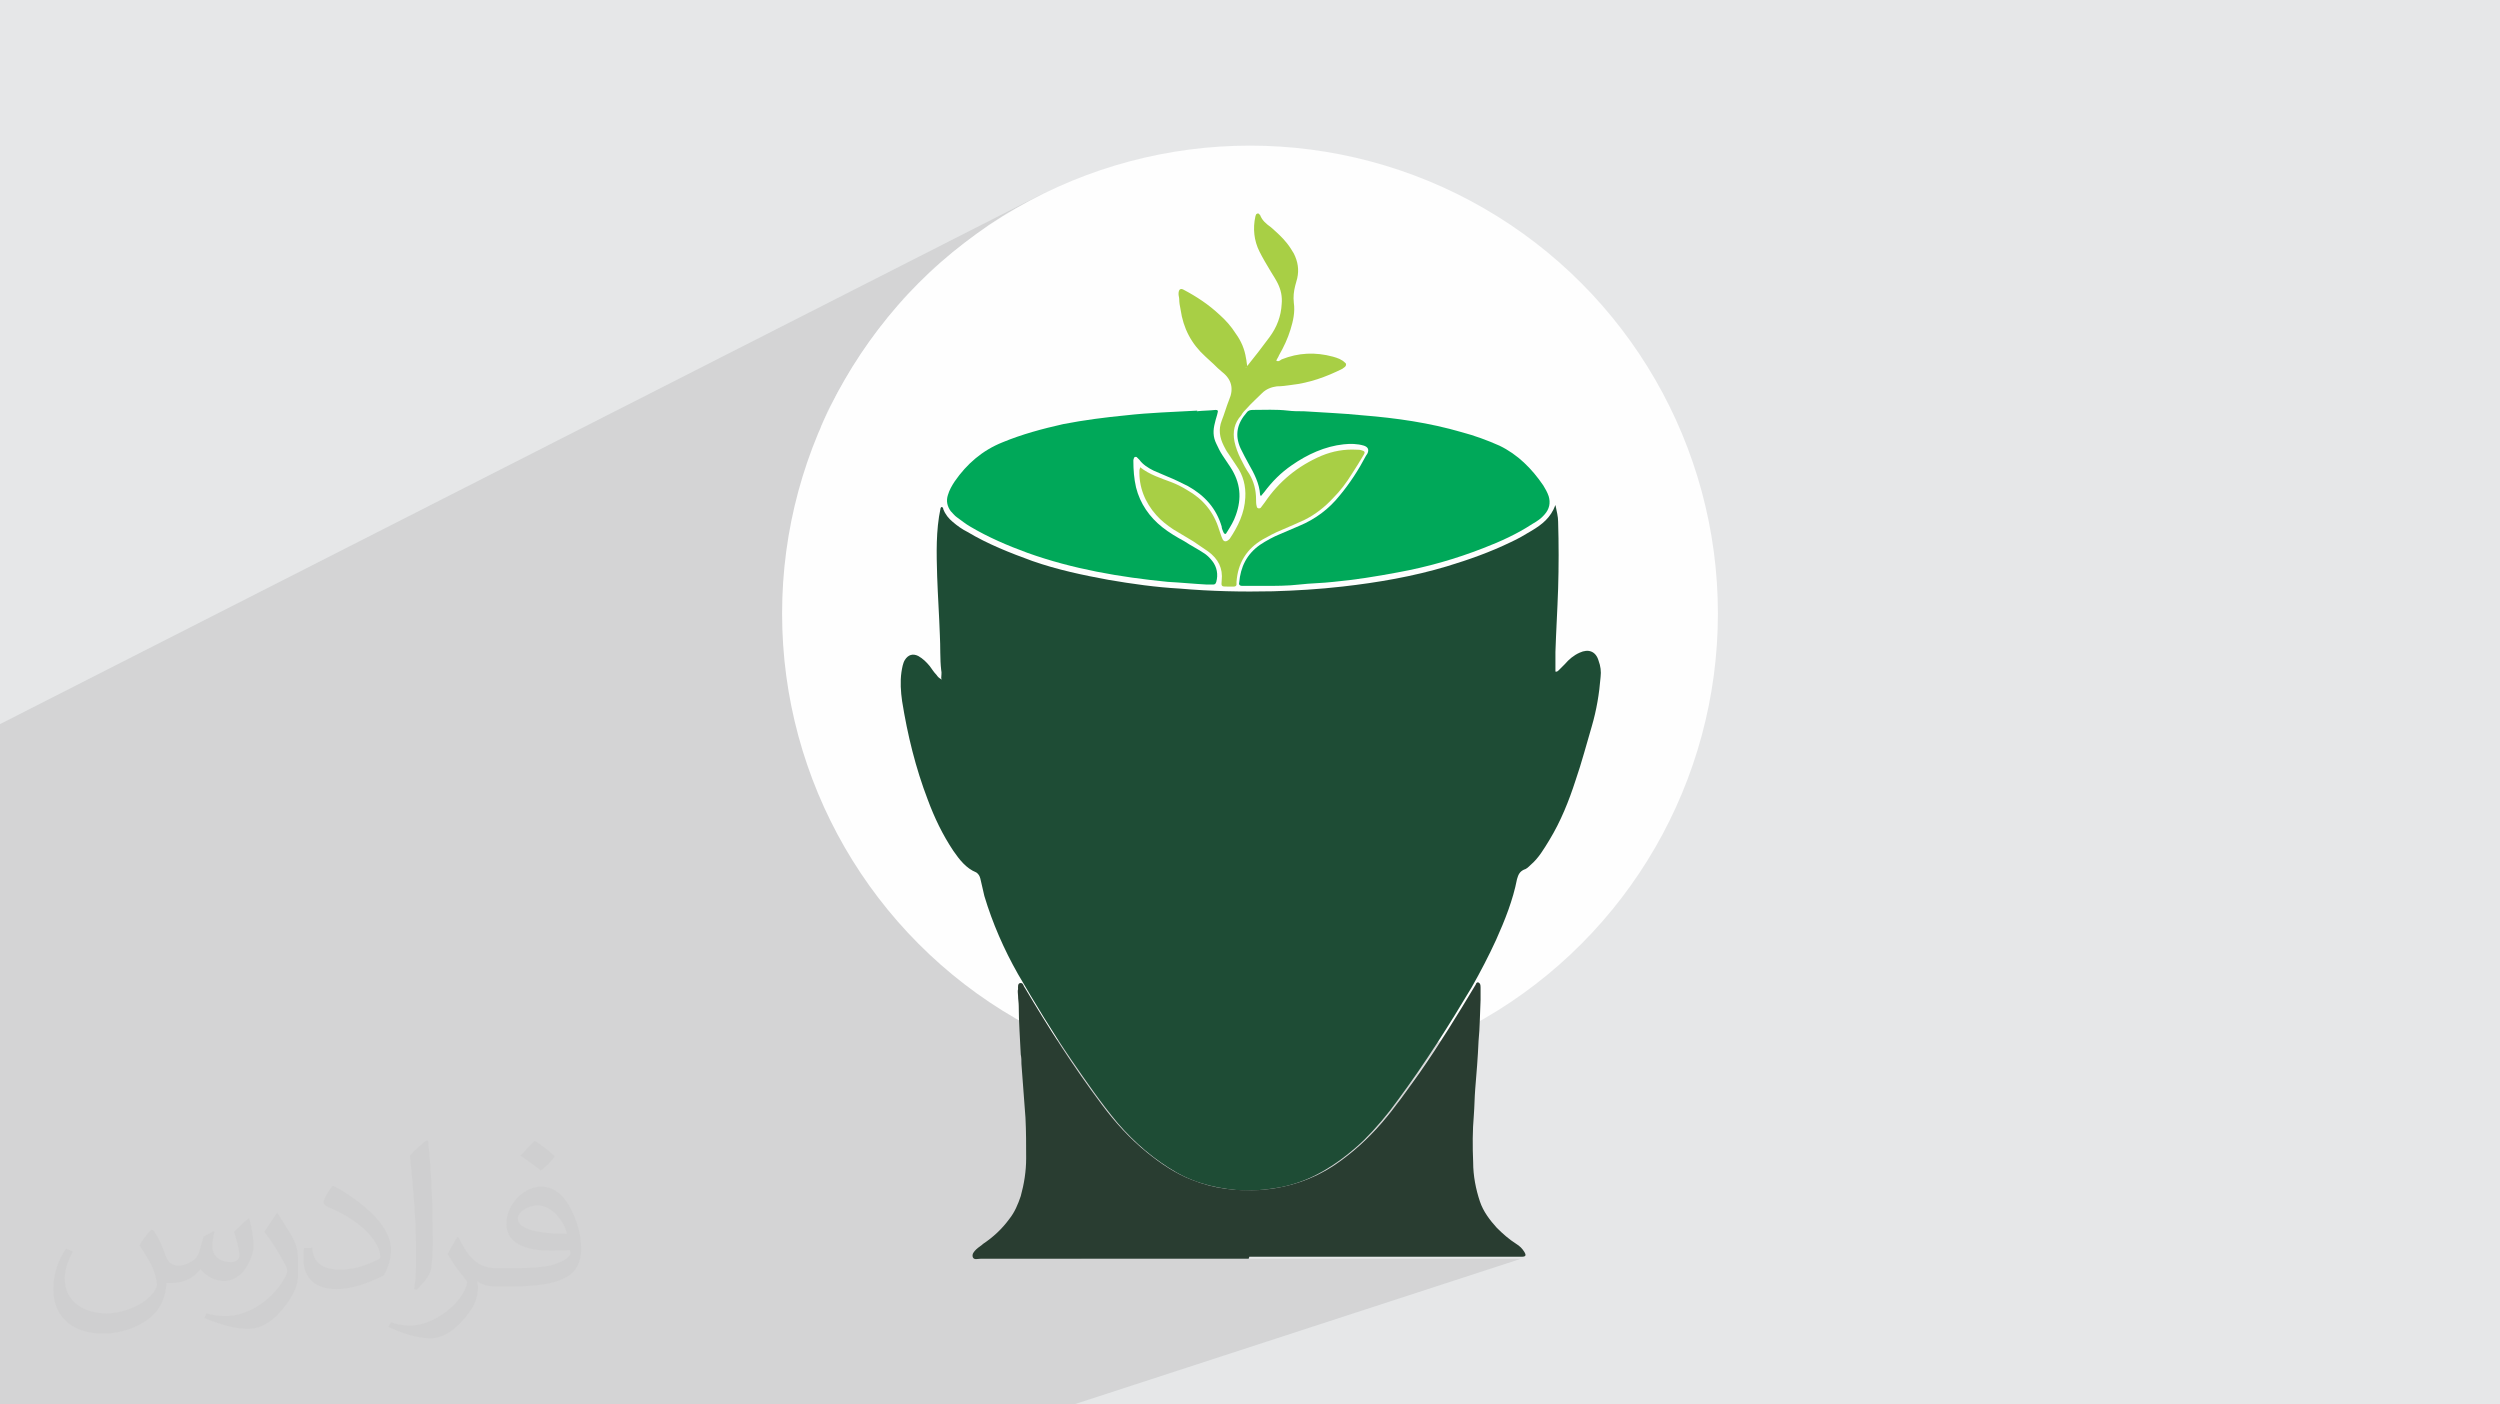
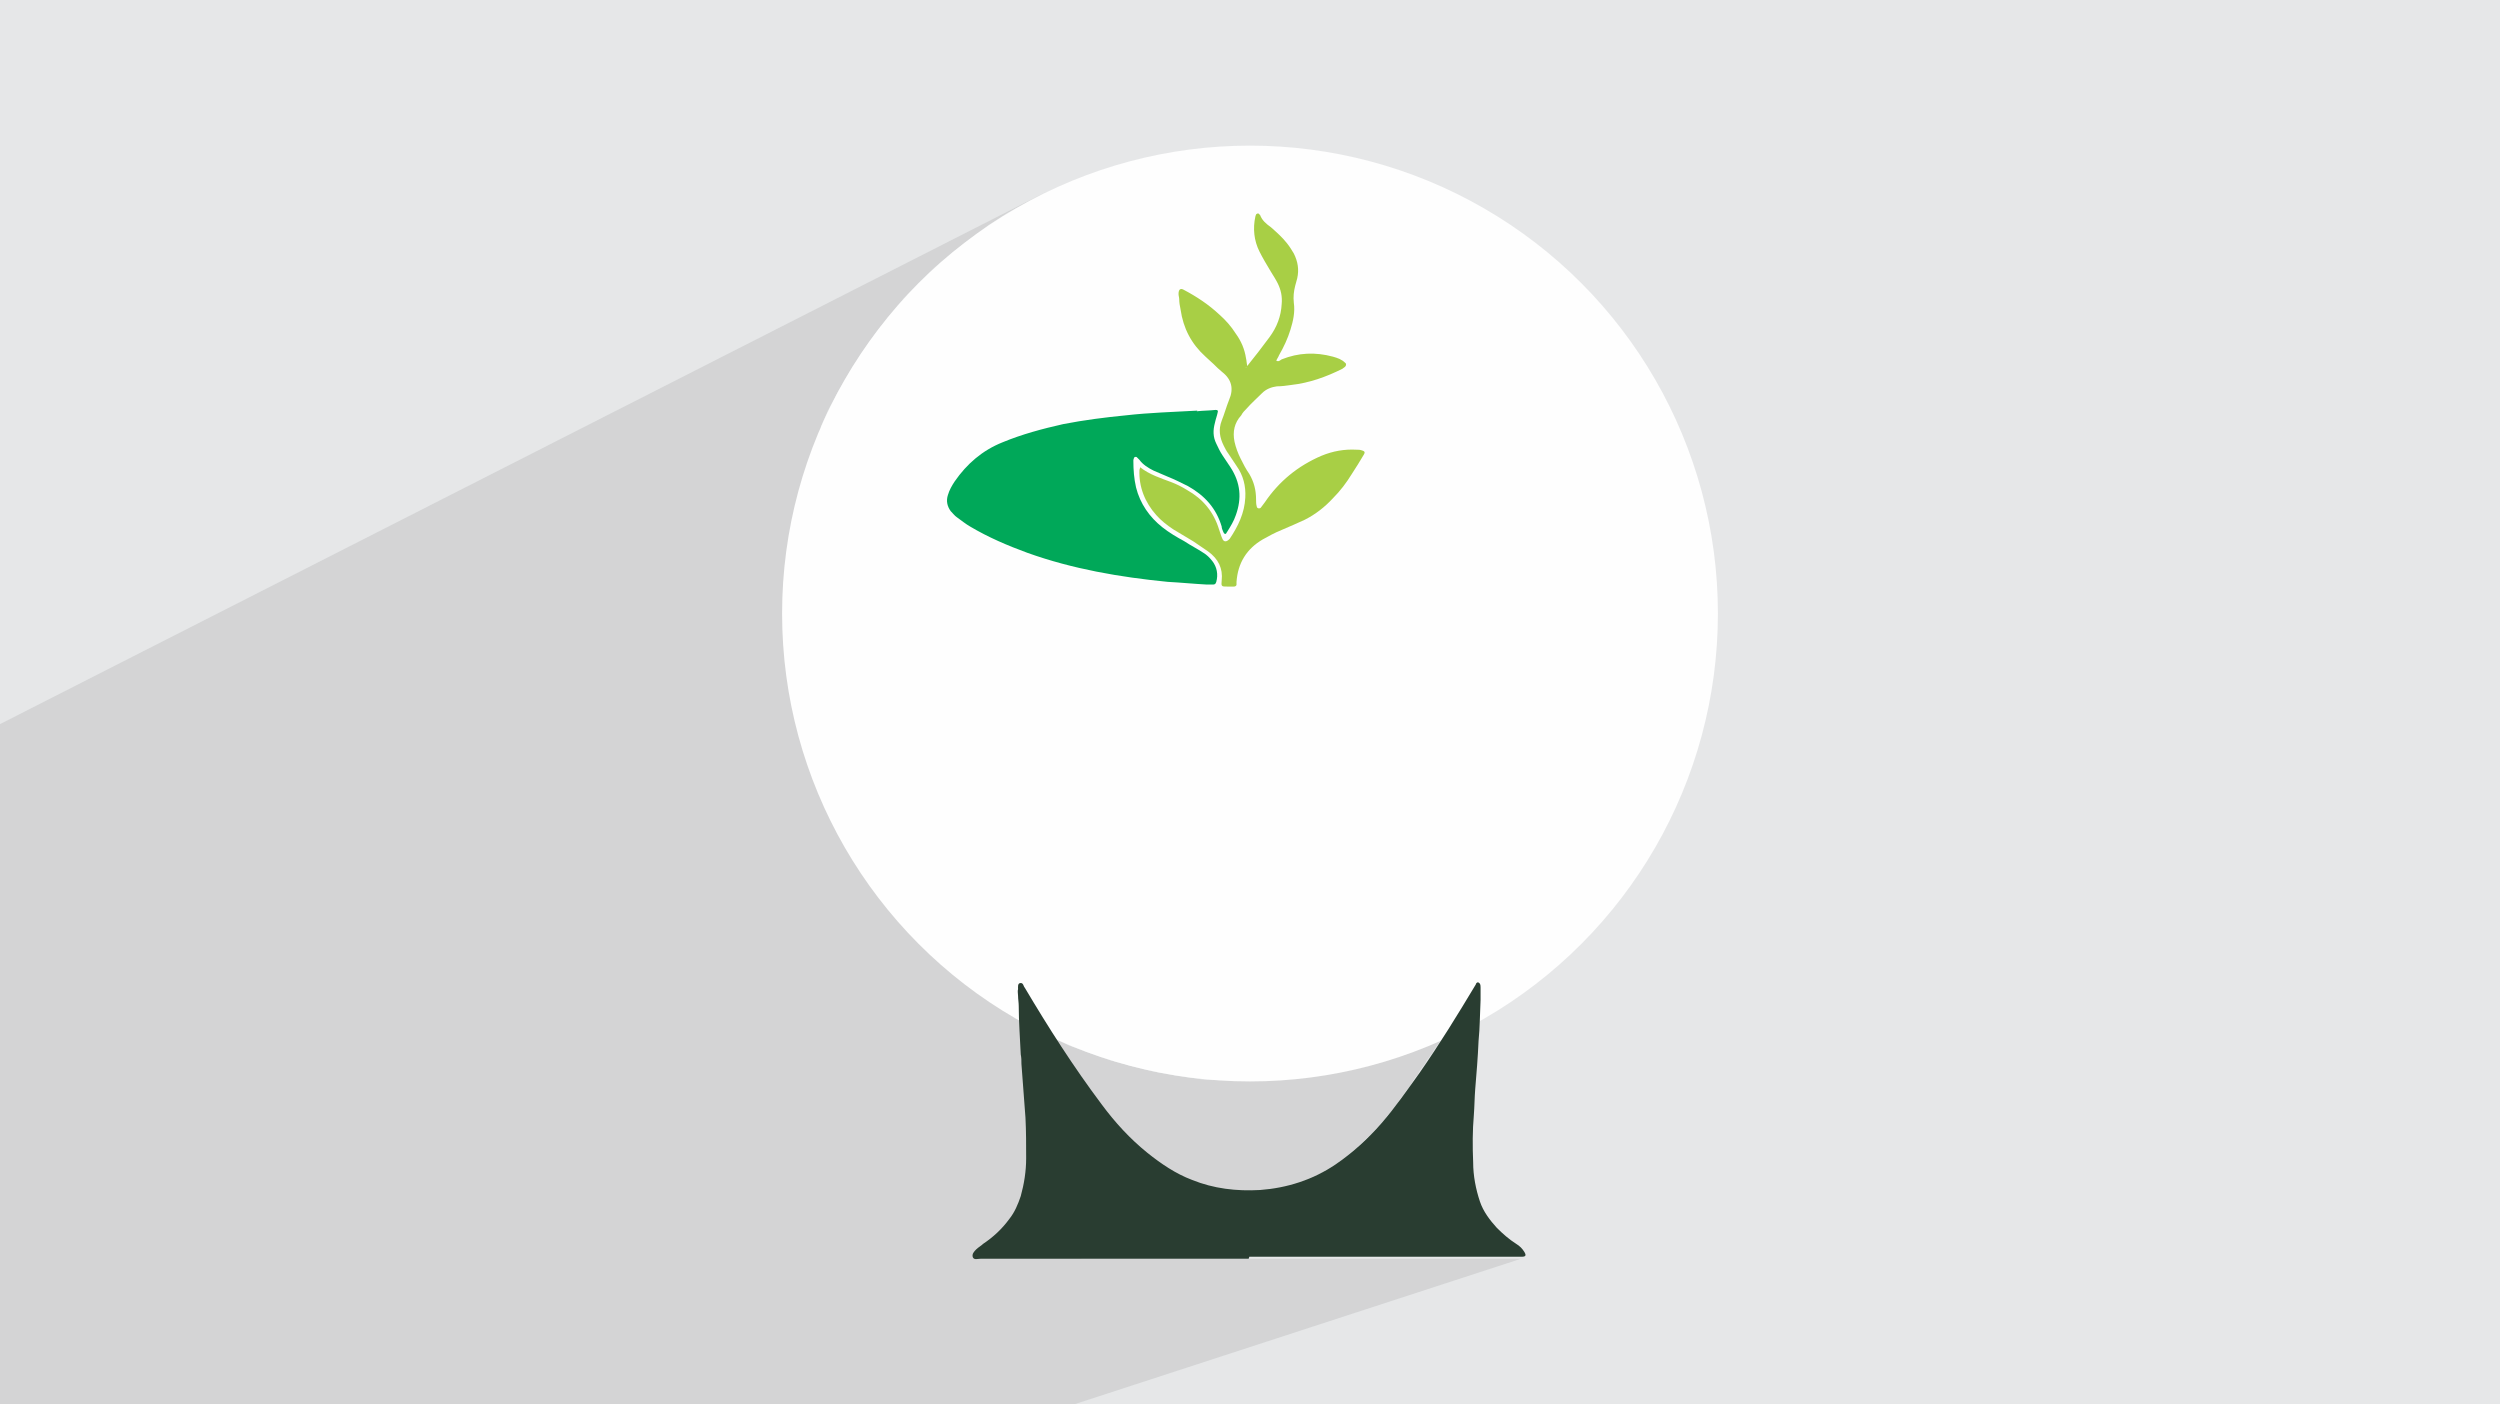
<svg xmlns="http://www.w3.org/2000/svg" xml:space="preserve" width="3.708in" height="2.083in" version="1.1" style="shape-rendering:geometricPrecision; text-rendering:geometricPrecision; image-rendering:optimizeQuality; fill-rule:evenodd; clip-rule:evenodd" viewBox="0 0 3708 2083">
  <defs>
    <style type="text/css">
   
    .fil3 {fill:#FEFEFE}
    .fil0 {fill:#E6E7E8}
    .fil7 {fill:#A8CF45;fill-rule:nonzero}
    .fil5 {fill:#293D31;fill-rule:nonzero}
    .fil4 {fill:#1E4C35;fill-rule:nonzero}
    .fil6 {fill:#00A859;fill-rule:nonzero}
    .fil2 {fill:#373435;fill-opacity:0.031}
    .fil1 {fill:#373435;fill-opacity:0.102}
   
  </style>
  </defs>
  <g id="Layer_x0020_1">
    <polygon class="fil0" points="0,0 3708,0 3708,2083 0,2083 " />
    <polygon class="fil1" points="0,1414 0,1410 0,1410 0,1407 0,1406 0,1400 0,1398 0,1389 0,1375 0,1363 0,1362 0,1361 0,1359 0,1339 0,1331 0,1331 0,1300 0,1284 0,1279 0,1276 0,1254 0,1233 0,1231 0,1230 0,1074 1553,284 1523,300 1494,316 1466,334 1439,354 1413,374 1387,396 1363,419 1340,443 1319,468 1298,495 1279,522 1261,550 1244,579 1228,609 1217,634 1865,317 1865,316 1866,316 1867,316 1867,317 1867,317 1868,317 1868,317 1868,317 1868,318 1869,318 1869,318 1869,318 1869,319 1870,321 1872,324 1874,326 1876,329 1878,331 1880,333 1882,335 1885,337 1888,340 1891,342 1894,345 1897,348 1900,351 1903,354 1906,358 1909,361 1910,363 1912,365 1913,366 1914,368 1915,370 1917,372 1918,374 1919,376 1921,380 1923,385 1924,389 1925,394 1925,398 1925,403 1925,408 1923,413 1923,414 1923,415 1922,417 1922,418 1922,419 1921,421 1921,422 1921,424 1920,427 1919,430 1919,433 1918,436 1918,439 1918,442 1918,445 1919,449 1919,454 1919,459 1919,464 1918,469 1918,474 1916,479 1915,484 1914,489 1912,494 1910,498 1908,503 1906,508 1904,513 1902,517 1899,522 1897,527 1896,528 1896,529 1895,530 1895,531 1894,532 1893,532 1893,533 1892,534 1894,535 1895,535 1896,535 1901,533 1905,531 1910,530 1915,528 1920,527 1924,526 1929,525 1934,525 1938,525 1943,525 1948,525 1953,525 1957,525 1962,526 1967,527 1972,528 1977,529 1979,529 1982,530 1984,531 1986,532 1988,533 1991,535 1993,536 1995,538 1995,538 1996,539 1996,540 1996,541 1996,541 1996,542 1995,543 1995,543 1994,544 1994,544 1993,544 1993,545 1992,545 1992,545 1991,546 1990,546 1986,548 1981,551 1857,608 1858,608 1861,608 1865,608 1868,608 1871,608 1874,608 1878,608 1881,608 1884,608 1887,608 1891,608 1894,608 1897,608 1900,608 1904,608 1907,609 1910,609 1913,609 1916,609 1919,609 1922,609 1925,610 1928,610 1931,610 1934,610 1940,610 1945,611 1950,611 1956,611 1961,612 1967,612 1972,612 1978,613 1983,613 1989,613 1994,614 2000,614 2005,614 2011,615 2016,615 2021,616 2026,616 2031,617 2035,617 2040,617 2045,618 2049,618 2054,619 2059,619 2063,620 2068,621 2073,621 2077,622 2082,623 2086,623 2091,624 2096,625 2100,625 2105,626 2109,627 2114,628 2119,629 2123,630 2128,630 2132,631 2137,632 2142,633 2146,635 2151,636 2155,637 2160,638 2164,639 2169,640 2172,641 2176,642 2180,644 2183,645 2187,646 2190,647 2194,648 2197,649 2201,651 2204,652 2208,653 2211,655 2215,656 2218,657 2221,659 2225,661 2230,663 2235,666 2240,669 2244,672 2249,675 2253,678 2257,682 2261,685 2265,689 2269,693 2273,697 2277,701 2280,706 2284,710 2287,714 2290,719 2291,721 2292,723 2294,725 2294,727 2295,729 2296,731 2297,733 2298,735 2298,739 2299,743 2299,746 2298,750 2298,752 2307,748 2304,754 2301,760 2297,766 2293,771 2288,775 2283,779 2278,782 2272,786 2268,788 2265,790 2261,792 2257,794 2253,797 2249,799 2245,801 2241,803 2235,805 2230,808 2224,811 2218,813 1372,1174 1373,1178 1375,1183 1377,1188 1378,1193 1381,1198 1383,1203 1385,1207 1387,1212 1389,1217 1392,1222 1394,1226 1397,1231 1399,1236 1402,1240 1405,1245 1407,1249 1410,1254 1413,1258 1416,1263 1420,1268 1424,1273 1428,1277 1432,1281 1436,1284 1441,1288 1447,1290 1448,1291 1449,1292 1450,1293 1451,1294 1452,1295 1452,1296 1453,1297 1453,1299 1454,1302 1455,1305 1455,1309 1456,1312 1457,1315 1458,1318 1458,1322 1459,1325 1460,1326 2342,966 2339,968 2336,970 2333,972 2330,974 2328,976 2325,978 2323,981 2320,983 2319,984 2318,985 2317,987 2316,988 2315,989 2314,990 2313,991 2312,992 2311,993 2311,994 2310,994 2309,995 2309,995 1463,1338 1464,1340 1467,1347 1469,1355 1472,1362 1475,1370 1478,1377 1481,1384 1484,1392 1488,1399 1491,1406 1494,1413 1498,1420 1502,1427 1505,1434 1509,1441 1512,1445 1514,1449 1516,1453 1519,1457 1521,1461 1523,1465 1526,1469 1528,1473 1530,1477 1533,1482 1535,1486 1538,1490 1540,1494 1543,1498 1545,1502 1547,1505 1550,1509 1552,1513 1555,1517 1557,1521 1560,1525 1562,1529 1565,1533 1567,1537 1570,1541 1572,1544 1584,1550 1616,1562 1648,1573 1681,1582 1714,1590 1748,1596 1783,1601 1799,1602 2189,1459 2189,1459 2188,1459 2188,1459 2188,1459 2188,1460 2187,1460 2187,1460 2187,1460 2187,1461 2187,1461 2187,1461 2186,1461 2186,1462 2184,1466 2181,1470 2179,1474 2176,1479 2174,1483 2171,1487 2169,1491 2166,1495 2164,1499 2161,1504 2159,1508 2156,1512 2153,1516 2151,1520 2148,1524 2146,1528 2143,1532 2140,1537 2138,1541 2135,1545 2133,1549 2130,1553 2127,1557 2125,1561 2122,1565 2119,1569 2116,1573 2114,1577 2111,1581 2108,1585 2105,1589 2103,1594 2099,1598 2096,1603 2093,1608 2090,1613 2086,1617 2083,1622 2079,1627 2076,1631 2073,1636 2069,1641 2066,1645 2062,1650 2058,1654 2055,1659 2051,1663 2047,1668 2043,1672 2039,1676 2036,1680 2032,1684 2027,1688 2023,1692 2019,1696 2015,1700 2011,1704 2006,1707 2002,1711 1998,1715 1993,1718 1988,1722 1984,1725 1979,1728 1973,1732 1966,1736 1960,1740 1953,1743 1946,1746 1940,1749 1933,1752 1926,1755 1602,1867 1608,1867 1620,1867 1632,1867 1644,1867 1657,1867 1669,1867 1681,1867 1693,1867 1705,1867 1718,1867 1730,1867 1742,1867 1754,1867 1766,1867 1778,1867 1791,1867 1803,1867 1815,1867 1827,1867 1839,1867 1852,1867 1864,1867 1876,1867 1888,1867 1901,1867 1913,1867 1925,1867 1938,1867 1950,1867 1962,1867 1975,1867 1987,1867 1999,1867 2011,1867 2024,1867 2036,1867 2048,1867 2061,1867 2073,1867 2085,1867 2098,1867 2110,1867 2122,1867 2134,1867 2147,1867 2159,1867 2171,1867 2184,1867 2196,1867 2208,1867 2221,1867 2233,1867 2245,1867 2246,1867 2248,1867 2249,1867 2250,1867 2252,1867 2253,1867 2254,1867 2255,1867 2257,1867 2259,1866 1593,2083 1592,2083 1582,2083 1213,2083 980,2083 970,2083 963,2083 959,2083 928,2083 865,2083 848,2083 841,2083 827,2083 800,2083 789,2083 766,2083 730,2083 729,2083 657,2083 646,2083 524,2083 507,2083 490,2083 487,2083 486,2083 378,2083 225,2083 187,2083 155,2083 0,2083 0,2080 0,2067 0,2058 0,2052 0,2035 0,1919 0,1895 0,1886 0,1847 0,1768 0,1669 0,1668 0,1665 0,1658 0,1656 0,1633 0,1633 0,1632 0,1632 0,1628 0,1628 0,1628 0,1627 0,1626 0,1626 0,1624 0,1616 0,1614 0,1614 0,1610 0,1604 0,1601 0,1600 0,1596 0,1591 0,1591 0,1589 0,1587 0,1584 0,1583 0,1579 0,1577 0,1575 0,1575 0,1575 0,1574 0,1573 0,1572 0,1569 0,1568 0,1566 0,1559 0,1558 0,1558 0,1555 0,1552 0,1541 0,1533 0,1526 0,1522 0,1517 0,1507 0,1503 0,1496 0,1495 0,1493 0,1492 0,1486 0,1486 0,1471 0,1466 0,1465 0,1465 0,1465 0,1464 0,1464 0,1460 0,1460 0,1460 0,1460 0,1457 0,1457 0,1450 0,1450 0,1448 0,1446 0,1445 0,1436 0,1421 0,1421 0,1419 " />
-     <path class="fil2" d="M228 1825c7,11 12,21 16,33 3,7 5,19 21,19 5,0 11,-1 17,-5 7,-3 12,-9 14,-17l6 -21 15 -8 1 1c-2,8 -3,16 -3,21 0,18 15,24 27,24 7,0 13,-3 13,-10 0,-8 -4,-23 -8,-35 7,-7 14,-14 22,-20l1 1c4,15 6,30 6,40 0,10 -4,20 -8,27 -7,14 -20,25 -36,25 -12,0 -25,-6 -34,-17l-1 0c-9,11 -22,20 -43,20l-7 0c-1,14 -4,24 -9,33 -13,25 -50,42 -85,42 -49,0 -74,-28 -74,-66 0,-23 8,-45 19,-60l10 4c-7,14 -12,27 -12,40 0,35 29,52 62,52 31,0 69,-19 75,-42 -3,-25 -12,-36 -26,-59 4,-8 10,-15 17,-23l1 0 0 0 0 0 0 0 3 1zm565 -133c10,6 20,14 30,23 -6,8 -12,15 -21,21 -10,-8 -20,-15 -30,-22 7,-8 14,-15 21,-22l0 0 0 0 0 0 0 0 0 0 0 0 0 0zm5 96c-17,0 -30,11 -30,19 0,17 33,23 73,23 -5,-20 -23,-42 -43,-42l0 0zm-37 93c22,0 41,-1 55,-4 16,-4 30,-12 30,-18 0,-1 0,-3 -1,-5 -9,1 -19,1 -29,1 -29,0 -52,-7 -61,-23 -2,-5 -4,-10 -4,-16 0,-16 7,-31 19,-42 10,-9 21,-14 33,-14 21,0 37,16 48,42 6,14 11,31 11,51 0,14 -4,25 -12,34 -16,15 -45,21 -90,21l-20 0 0 0 -5 0c-11,0 -19,-2 -26,-7l-1 0c0,3 1,5 1,8 0,10 -3,23 -10,33 -20,30 -42,43 -60,43 -19,0 -42,-7 -63,-17l4 -7c7,3 16,5 29,5 34,0 78,-33 84,-64 -1,-3 -4,-6 -7,-10 -10,-12 -16,-22 -22,-32 5,-10 10,-18 14,-25l2 0c14,29 28,46 57,46l5 0 0 0 21 0 0 0 0 0 0 0 0 0 0 0 0 0 -2 0zm-147 31c3,-14 3,-29 3,-43l0 -21c0,-39 -5,-96 -9,-134 7,-8 17,-17 25,-23l2 1c5,47 7,101 7,151 0,13 -1,26 -2,35 -1,12 -8,21 -22,35l-3 -1 -1 0zm-151 -62c1,18 10,33 41,33 20,0 36,-5 55,-14 3,-1 5,-3 5,-5 0,-12 -9,-27 -24,-41 -14,-13 -34,-25 -52,-32 -6,-3 -8,-5 -8,-8 0,-5 7,-16 13,-24l2 0c21,11 43,27 60,44 15,16 25,33 25,51 0,13 -4,26 -11,38 -23,11 -46,20 -70,20 -29,0 -49,-14 -49,-45 0,-3 0,-9 1,-16l10 0 0 0 0 0 0 0 0 0 0 0 0 0 2 -1zm-52 -52l18 29c7,11 13,22 13,41l0 24c0,19 -12,39 -32,60 -15,14 -29,19 -42,19 -19,0 -40,-6 -65,-16l3 -7c8,2 17,4 28,4 36,0 72,-26 89,-58 2,-4 3,-7 3,-9 0,-4 -2,-8 -4,-11 -9,-17 -19,-33 -30,-47 6,-9 12,-18 18,-27l1 0 0 0 0 0 0 0 0 0 0 0 0 0 0 -2z" />
    <g id="_2619668482128">
      <circle class="fil3" cx="1854" cy="910" r="694" />
      <g>
-         <path class="fil4" d="M1396 1006c0,-4 1,-8 0,-12 -2,-17 -1,-35 -2,-52 -1,-29 -3,-58 -4,-87 -1,-34 -2,-68 5,-101 0,-1 1,-1 1,-2 2,0 3,1 3,3 3,8 8,14 14,19 7,6 14,11 22,15 30,18 63,31 96,43 37,13 75,21 113,28 35,6 70,11 106,13 46,4 92,5 138,4 34,-1 68,-3 103,-7 53,-6 105,-15 155,-30 33,-10 64,-21 95,-36 11,-5 21,-11 31,-17 15,-9 28,-19 35,-38 2,10 4,17 4,25 1,33 1,66 0,99 -1,31 -3,63 -4,94 0,10 0,19 0,29 2,1 4,-1 5,-2 3,-3 6,-6 9,-9 6,-7 13,-13 22,-17 13,-6 24,-2 28,12 3,8 4,16 3,24 -2,25 -6,49 -13,73 -8,27 -15,54 -24,80 -10,31 -22,61 -39,89 -8,13 -16,27 -28,37 -3,3 -6,6 -10,7 -6,3 -8,7 -10,14 -6,31 -18,61 -31,90 -11,24 -23,47 -36,70 -34,57 -70,114 -110,168 -15,21 -32,41 -50,59 -20,19 -42,36 -66,49 -18,10 -38,17 -58,21 -17,3 -34,5 -52,5 -36,-2 -70,-9 -102,-27 -33,-19 -62,-44 -87,-73 -25,-30 -47,-62 -69,-94 -28,-41 -54,-84 -79,-127 -21,-37 -38,-76 -50,-116 -2,-9 -4,-17 -6,-26 -1,-4 -3,-7 -6,-9 -15,-6 -25,-19 -34,-32 -16,-24 -28,-49 -38,-76 -18,-47 -30,-96 -38,-146 -2,-14 -3,-29 -1,-43 1,-6 2,-13 5,-18 5,-8 12,-10 20,-6 7,4 12,9 17,15 3,4 6,9 10,13 2,3 4,5 8,7z" />
        <path class="fil5" d="M1852 1867c-130,0 -260,0 -390,0 -3,0 -5,0 -8,0 -4,0 -9,2 -11,-2 -2,-5 2,-9 5,-12 3,-3 7,-5 10,-8 15,-10 28,-22 39,-37 8,-10 13,-22 17,-34 5,-18 8,-37 8,-56 0,-20 0,-40 -1,-60 -2,-27 -4,-53 -6,-80 0,-5 0,-9 -1,-14 -1,-24 -3,-48 -3,-72 0,-5 -1,-10 -1,-15 0,-3 -1,-7 0,-10 0,-3 -1,-9 4,-9 4,0 4,5 6,7 35,59 72,117 114,173 20,27 42,51 68,72 20,16 42,31 66,40 32,13 66,17 101,15 40,-3 78,-15 112,-38 25,-17 48,-38 68,-61 20,-23 38,-49 56,-74 30,-43 57,-87 84,-132 0,-1 1,-2 1,-2 1,-1 2,-1 2,-1 1,0 2,1 3,2 1,2 1,4 1,6 0,6 0,12 0,18 -1,20 -1,41 -3,61 -1,24 -3,48 -5,72 -1,13 -1,25 -2,38 -2,23 -2,46 -1,70 0,20 4,40 10,58 5,15 15,28 25,39 9,9 18,17 29,24 5,3 9,7 12,12 3,5 2,7 -4,7 -3,0 -7,0 -10,0 -131,0 -262,0 -394,0z" />
-         <path class="fil6" d="M1870 736c0,-1 -1,-2 -1,-2 -1,-17 -9,-32 -17,-46 -4,-7 -8,-15 -12,-23 -9,-20 -5,-37 9,-53 2,-3 5,-4 9,-4 17,0 35,-1 52,1 8,1 16,1 24,1 29,2 58,3 87,6 50,4 99,11 147,25 19,5 38,12 56,20 27,13 48,34 65,59 3,5 6,10 8,16 3,10 1,19 -6,27 -5,6 -11,10 -18,14 -23,15 -47,26 -73,36 -41,16 -83,28 -127,36 -32,6 -63,11 -95,14 -17,2 -34,2 -51,4 -17,2 -35,2 -52,2 -11,0 -22,0 -33,0 -3,0 -5,-2 -4,-5 2,-23 11,-42 31,-56 9,-6 20,-12 30,-16 9,-4 19,-8 28,-12 24,-10 44,-25 60,-45 15,-18 28,-38 39,-59 1,-1 1,-2 2,-3 3,-6 1,-10 -5,-12 -10,-3 -20,-3 -30,-2 -28,3 -54,15 -77,31 -16,11 -29,24 -41,40 -2,2 -3,4 -5,6 0,0 -1,0 -1,0z" />
        <path class="fil6" d="M1775 610c9,-1 19,-1 28,-2 3,0 4,1 3,4 -1,5 -3,10 -4,15 -3,11 -3,21 2,31 3,6 5,11 9,17 4,6 8,12 12,18 15,23 17,46 8,71 -3,9 -8,17 -13,25 -1,1 -1,3 -3,3 -2,-1 -2,-2 -3,-4 -1,-2 -2,-5 -2,-7 -8,-27 -25,-46 -50,-60 -10,-5 -20,-10 -30,-14 -7,-3 -14,-6 -21,-9 -8,-4 -16,-9 -21,-16 -1,-1 -2,-2 -4,-4 -1,-1 -4,0 -4,1 0,1 -1,2 -1,4 0,14 1,27 4,40 6,24 20,44 39,59 10,8 22,15 33,21 9,6 19,11 28,17 5,3 9,7 13,12 7,9 9,20 6,31 -1,3 -2,4 -5,4 -3,0 -6,0 -9,0 -19,-1 -39,-3 -58,-4 -71,-7 -141,-19 -208,-43 -30,-11 -58,-23 -85,-39 -7,-4 -13,-9 -20,-14 -3,-2 -6,-6 -9,-9 -5,-7 -7,-15 -4,-24 2,-7 6,-14 10,-20 18,-26 41,-46 71,-58 29,-12 59,-20 90,-27 31,-6 62,-10 93,-13 35,-4 71,-5 106,-7z" />
        <path class="fil7" d="M1847 545c1,0 2,0 2,-1 12,-15 23,-29 34,-44 11,-15 17,-31 18,-49 1,-11 -1,-21 -6,-31 -3,-6 -7,-12 -10,-17 -6,-10 -12,-20 -17,-30 -8,-16 -10,-34 -6,-52 0,-1 1,-2 1,-3 1,-1 3,-2 4,-1 1,1 1,1 2,2 3,8 9,13 16,18 9,8 17,15 24,24 4,5 7,10 10,15 6,12 8,24 5,37 -1,4 -2,7 -3,11 -2,8 -3,16 -2,25 2,14 -1,27 -5,40 -4,13 -10,26 -17,38 -1,3 -3,5 -4,8 4,2 6,-1 8,-2 25,-10 50,-11 76,-4 7,2 13,4 18,9 2,1 2,4 0,6 -1,1 -3,2 -4,3 -24,12 -49,21 -76,24 -7,1 -14,2 -21,2 -8,1 -16,4 -22,10 -8,8 -16,15 -23,23 -3,3 -6,6 -8,10 -10,11 -13,24 -10,39 2,9 5,17 9,25 4,8 8,16 13,23 7,12 10,24 10,38 0,3 0,7 1,10 0,3 4,4 6,2 2,-3 4,-5 6,-8 21,-31 49,-54 84,-69 17,-7 34,-10 52,-9 3,0 5,0 8,1 4,1 5,3 3,6 -6,10 -12,20 -18,29 -8,13 -17,25 -28,36 -12,13 -26,24 -42,32 -11,5 -22,10 -34,15 -10,4 -19,9 -28,14 -24,14 -37,35 -39,63 0,1 0,3 0,4 0,2 -2,3 -4,3 -3,0 -7,0 -10,0 -8,0 -9,0 -8,-9 2,-18 -5,-32 -20,-43 -7,-5 -15,-10 -22,-15 -10,-6 -20,-12 -30,-18 -9,-6 -18,-13 -25,-21 -17,-19 -26,-42 -25,-67 0,-1 1,-2 1,-4 14,11 30,16 46,22 8,3 16,7 24,12 23,13 39,32 47,58 2,5 3,10 5,14 2,5 6,5 10,1 0,0 1,-1 1,-1 12,-18 22,-38 23,-61 1,-17 -3,-33 -13,-47 -4,-6 -8,-12 -12,-18 -3,-4 -5,-8 -7,-12 -6,-12 -8,-24 -3,-37 4,-10 7,-21 11,-31 7,-16 4,-30 -10,-41 -5,-4 -9,-8 -13,-12 -4,-4 -8,-7 -12,-11 -21,-19 -33,-42 -37,-70 -1,-5 -2,-10 -2,-15 0,-3 -1,-5 -1,-8 0,-7 3,-9 8,-6 19,10 37,22 53,37 9,8 17,17 24,28 8,11 13,23 15,36 1,4 1,8 2,13z" />
      </g>
    </g>
  </g>
</svg>